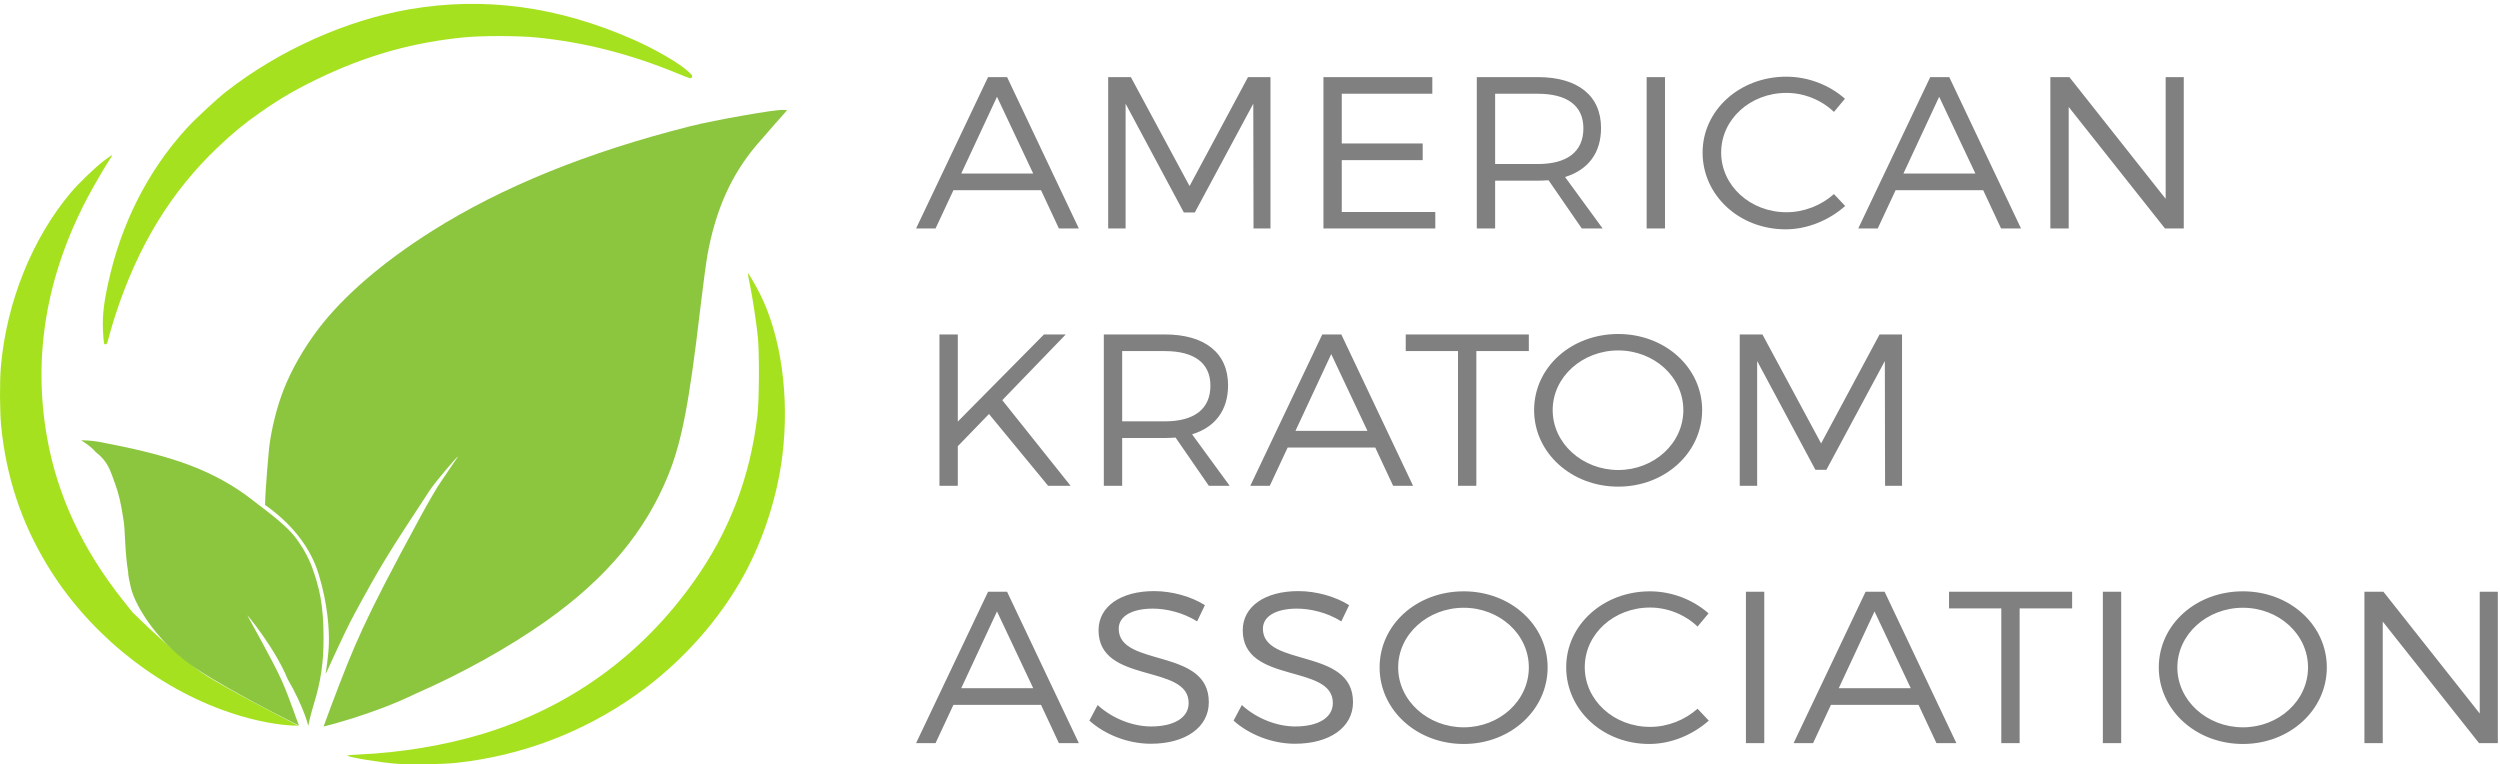
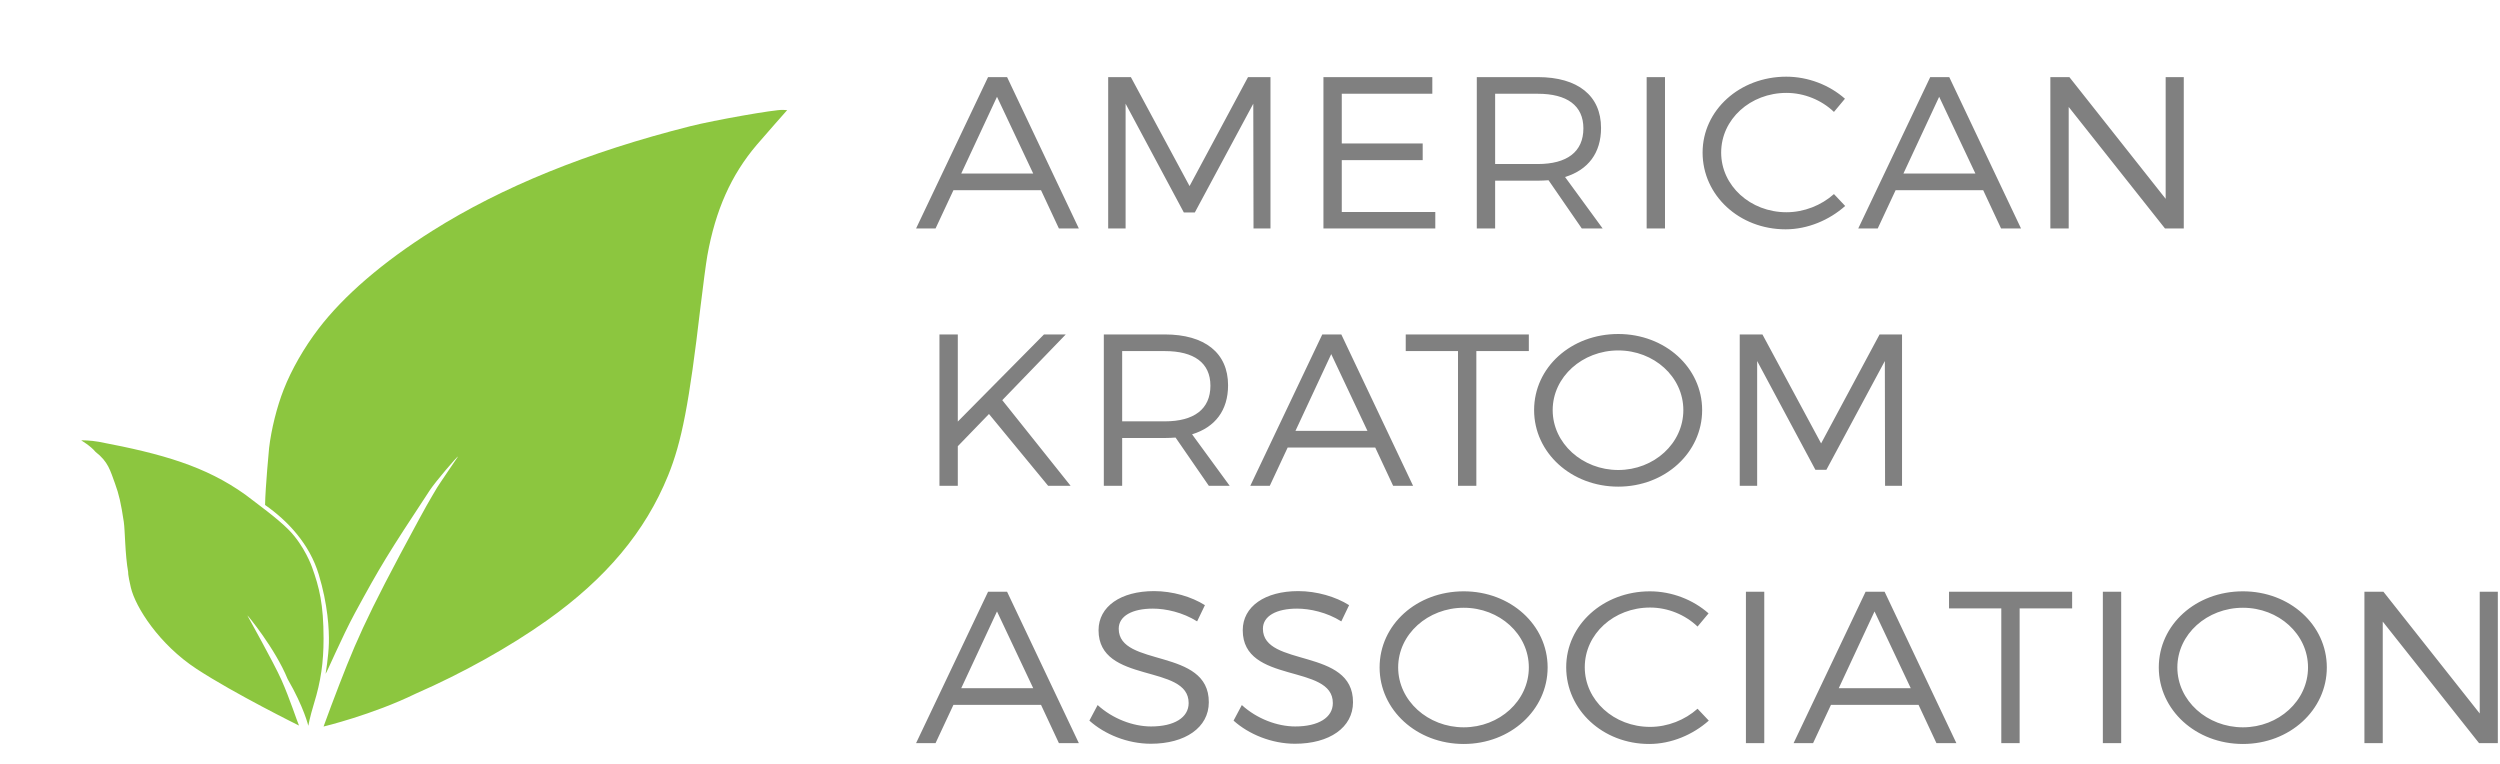
<svg xmlns="http://www.w3.org/2000/svg" width="350" height="107" viewBox="0 0 350 107">
  <g fill="none" fill-rule="evenodd" transform="translate(0 .54)">
    <path fill="gray" d="M144.65,23.756 L139.58,13.01 L134.573,23.756 L144.65,23.756 Z M138.328,10.255 L140.992,10.255 L151.037,31.444 L148.245,31.444 L145.742,26.086 L133.482,26.086 L130.979,31.444 L128.251,31.444 L138.328,10.255 Z M155.145,10.255 L158.322,10.255 L166.538,25.511 L174.722,10.255 L177.867,10.255 L177.867,31.444 L175.492,31.444 L175.46,13.979 L167.276,29.204 L165.736,29.204 L157.584,13.979 L157.584,31.444 L155.145,31.444 L155.145,10.255 Z M185.281,10.255 L200.525,10.255 L200.525,12.586 L187.848,12.586 L187.848,19.548 L199.177,19.548 L199.177,21.879 L187.848,21.879 L187.848,29.144 L200.942,29.144 L200.942,31.444 L185.281,31.444 L185.281,10.255 Z M215.288,22.424 C219.364,22.424 221.675,20.729 221.675,17.429 C221.675,14.221 219.364,12.586 215.288,12.586 L209.319,12.586 L209.319,22.424 L215.288,22.424 Z M206.751,10.255 L215.288,10.255 C220.904,10.255 224.146,12.859 224.146,17.369 C224.146,20.88 222.349,23.241 219.107,24.24 L224.37,31.444 L221.45,31.444 L216.796,24.694 C216.315,24.724 215.802,24.755 215.288,24.755 L209.319,24.755 L209.319,31.444 L206.751,31.444 L206.751,10.255 Z M230.532,31.444 L230.532,10.256 L233.1,10.256 L233.1,31.444 L230.532,31.444 Z M250.077,10.195 C253.158,10.195 256.143,11.375 258.293,13.282 L256.753,15.129 C255.02,13.464 252.581,12.465 250.109,12.465 C245.039,12.465 240.963,16.158 240.963,20.819 C240.963,25.451 245.039,29.174 250.109,29.174 C252.581,29.174 254.988,28.205 256.753,26.631 L258.325,28.296 C256.111,30.264 253.094,31.565 249.981,31.565 C243.498,31.565 238.363,26.813 238.363,20.819 C238.363,14.887 243.562,10.195 250.077,10.195 Z M276.555,23.756 L271.484,13.01 L266.478,23.756 L276.555,23.756 Z M270.233,10.255 L272.896,10.255 L282.942,31.444 L280.149,31.444 L277.646,26.086 L265.386,26.086 L262.883,31.444 L260.155,31.444 L270.233,10.255 Z M287.049,10.255 L289.713,10.255 L303.193,27.297 L303.193,10.255 L305.728,10.255 L305.728,31.444 L303.096,31.444 L289.617,14.433 L289.617,31.444 L287.049,31.444 L287.049,10.255 Z M131.524,46.281 L134.092,46.281 L134.092,58.479 L146.159,46.281 L149.208,46.281 L140.318,55.483 L149.882,67.469 L146.736,67.469 L138.456,57.42 L134.092,61.93 L134.092,67.469 L131.524,67.469 L131.524,46.281 Z M163.072,58.449 C167.148,58.449 169.459,56.754 169.459,53.455 C169.459,50.246 167.148,48.612 163.072,48.612 L157.103,48.612 L157.103,58.449 L163.072,58.449 Z M154.535,46.281 L163.072,46.281 C168.688,46.281 171.93,48.884 171.93,53.394 C171.93,56.905 170.133,59.266 166.891,60.265 L172.154,67.469 L169.234,67.469 L164.58,60.719 C164.099,60.75 163.586,60.78 163.072,60.78 L157.103,60.78 L157.103,67.469 L154.535,67.469 L154.535,46.281 Z M191.443,59.781 L186.372,49.035 L181.365,59.781 L191.443,59.781 Z M185.12,46.281 L187.784,46.281 L197.829,67.469 L195.037,67.469 L192.534,62.112 L180.274,62.112 L177.771,67.469 L175.043,67.469 L185.12,46.281 Z M196.803,46.281 L214.037,46.281 L214.037,48.612 L206.688,48.612 L206.688,67.469 L204.12,67.469 L204.12,48.612 L196.803,48.612 L196.803,46.281 Z M226.554,65.26 C231.56,65.26 235.668,61.536 235.668,56.875 C235.668,52.214 231.56,48.521 226.554,48.521 C221.547,48.521 217.375,52.214 217.375,56.875 C217.375,61.536 221.547,65.26 226.554,65.26 Z M226.554,46.22 C233.101,46.22 238.3,50.912 238.3,56.875 C238.3,62.838 233.101,67.59 226.554,67.59 C219.974,67.59 214.775,62.838 214.775,56.875 C214.775,50.882 219.974,46.22 226.554,46.22 Z M243.563,46.281 L246.74,46.281 L254.956,61.537 L263.14,46.281 L266.285,46.281 L266.285,67.469 L263.91,67.469 L263.878,50.004 L255.695,65.229 L254.154,65.229 L246.002,50.004 L246.002,67.469 L243.563,67.469 L243.563,46.281 Z M144.65,95.806 L139.58,85.061 L134.573,95.806 L144.65,95.806 Z M138.328,82.306 L140.992,82.306 L151.037,103.495 L148.245,103.495 L145.742,98.137 L133.482,98.137 L130.979,103.495 L128.251,103.495 L138.328,82.306 Z M153.669,98.167 C155.755,100.074 158.611,101.164 161.147,101.164 C164.388,101.164 166.41,99.923 166.41,97.895 C166.442,92.325 153.797,95.292 153.797,87.694 C153.797,84.364 156.91,82.215 161.564,82.215 C164.163,82.215 166.827,83.002 168.689,84.183 L167.597,86.453 C165.575,85.182 163.201,84.667 161.403,84.667 C158.515,84.667 156.621,85.696 156.621,87.482 C156.621,92.931 169.266,90.085 169.234,97.774 C169.234,101.315 165.928,103.585 161.115,103.585 C157.841,103.585 154.632,102.254 152.513,100.347 L153.669,98.167 Z M173.856,98.167 C175.942,100.074 178.798,101.164 181.333,101.164 C184.575,101.164 186.597,99.923 186.597,97.895 C186.629,92.325 173.984,95.292 173.984,87.694 C173.984,84.364 177.097,82.215 181.751,82.215 C184.35,82.215 187.014,83.002 188.875,84.183 L187.784,86.453 C185.762,85.182 183.387,84.667 181.59,84.667 C178.702,84.667 176.808,85.696 176.808,87.482 C176.808,92.931 189.453,90.085 189.421,97.774 C189.421,101.315 186.115,103.585 181.301,103.585 C178.028,103.585 174.818,102.254 172.7,100.347 L173.856,98.167 Z M204.922,101.285 C209.929,101.285 214.037,97.562 214.037,92.9 C214.037,88.239 209.929,84.546 204.922,84.546 C199.916,84.546 195.743,88.239 195.743,92.9 C195.743,97.562 199.916,101.285 204.922,101.285 Z M204.922,82.245 C211.469,82.245 216.668,86.937 216.668,92.9 C216.668,98.863 211.469,103.616 204.922,103.616 C198.343,103.616 193.144,98.863 193.144,92.9 C193.144,86.907 198.343,82.245 204.922,82.245 Z M230.982,82.246 C234.063,82.246 237.048,83.426 239.198,85.333 L237.657,87.179 C235.924,85.515 233.485,84.516 231.014,84.516 C225.943,84.516 221.867,88.209 221.867,92.87 C221.867,97.501 225.943,101.224 231.014,101.224 C233.485,101.224 235.892,100.256 237.657,98.682 L239.23,100.347 C237.016,102.314 233.999,103.616 230.886,103.616 C224.403,103.616 219.268,98.863 219.268,92.87 C219.268,86.937 224.467,82.246 230.982,82.246 Z M244.429,103.495 L244.429,82.306 L246.997,82.306 L246.997,103.495 L244.429,103.495 Z M267.505,95.806 L262.434,85.061 L257.427,95.806 L267.505,95.806 Z M261.182,82.306 L263.846,82.306 L273.891,103.495 L271.099,103.495 L268.596,98.137 L256.336,98.137 L253.833,103.495 L251.105,103.495 L261.182,82.306 Z M272.864,82.306 L290.099,82.306 L290.099,84.637 L282.749,84.637 L282.749,103.495 L280.182,103.495 L280.182,84.637 L272.864,84.637 L272.864,82.306 Z M294.399,103.495 L294.399,82.306 L296.967,82.306 L296.967,103.495 L294.399,103.495 Z M314.008,101.285 C319.015,101.285 323.123,97.562 323.123,92.9 C323.123,88.239 319.015,84.546 314.008,84.546 C309.002,84.546 304.83,88.239 304.83,92.9 C304.83,97.562 309.002,101.285 314.008,101.285 Z M314.008,82.245 C320.555,82.245 325.755,86.937 325.755,92.9 C325.755,98.863 320.555,103.616 314.008,103.616 C307.429,103.616 302.23,98.863 302.23,92.9 C302.23,86.907 307.429,82.245 314.008,82.245 Z M331.018,82.306 L333.682,82.306 L347.161,99.348 L347.161,82.306 L349.696,82.306 L349.696,103.495 L347.065,103.495 L333.585,86.483 L333.585,103.495 L331.018,103.495 L331.018,82.306 Z" />
-     <path fill="#A6E120" d="M63.871,106.258 C61.965,106.461 57.574,106.547 55.77,106.407 C53.377,106.236 48.929,105.509 48.634,105.252 C48.589,105.198 49.304,105.134 50.223,105.091 C56.122,104.834 62.26,103.807 67.501,102.224 C79.72,98.521 89.783,91.256 97.191,80.791 C102.126,73.815 105.008,66.282 106.04,57.625 C106.29,55.528 106.324,48.83 106.097,46.604 C105.893,44.614 105.337,40.965 104.962,39.2 C104.792,38.386 104.679,37.723 104.713,37.723 C104.815,37.723 105.802,39.424 106.403,40.612 C109.375,46.561 110.544,55.036 109.534,63.243 C108.842,68.839 106.959,74.746 104.293,79.711 C100.787,86.216 95.387,92.262 89.113,96.702 C81.614,102.01 72.947,105.295 63.871,106.258 Z M28.502,93.796 C31.782,95.964 41.799,101.068 41.799,101.068 L40.704,101.025 C37.857,100.843 34.442,100.062 31.14,98.853 C21.145,95.194 12.081,87.682 6.556,78.491 C2.959,72.52 0.883,66.228 0.168,59.166 C-0.036,57.197 -0.058,52.81 0.123,50.809 C0.906,41.768 4.514,32.812 9.948,26.381 C10.98,25.15 13.465,22.764 14.554,21.962 C15.745,21.074 15.881,21.009 15.564,21.469 C14.94,22.368 13.215,25.311 12.319,27.002 C6.488,37.991 4.559,49.333 6.59,60.718 C8.019,68.818 11.559,76.394 17.231,83.52 L18.547,85.178 L19.975,86.557 C19.975,86.557 25.252,91.649 28.502,93.796 Z M15.076,47.278 C14.996,47.546 14.906,47.674 14.758,47.674 C14.577,47.674 14.543,47.546 14.474,46.69 C14.282,44.1 14.418,42.485 15.098,39.307 C16.891,30.875 20.692,23.353 26.171,17.382 C27.453,15.991 30.346,13.316 31.73,12.235 C39.059,6.511 48.464,2.295 57.291,0.765 C67.796,-1.044 78.12,0.347 88.716,5.023 C91.757,6.361 95.081,8.298 96.34,9.453 C96.907,9.967 96.964,10.063 96.862,10.277 C96.749,10.513 96.737,10.513 94.854,9.742 C88.172,6.992 81.784,5.366 75.046,4.702 C72.516,4.446 67.308,4.446 64.835,4.702 C57.994,5.398 51.936,7.056 45.662,9.945 C41.986,11.636 39.399,13.113 36.359,15.253 C34.215,16.751 32.638,18.046 30.573,20.004 C23.97,26.252 19.353,33.796 16.176,43.501 C15.904,44.357 15.564,45.459 15.427,45.962 C15.291,46.465 15.132,47.054 15.076,47.278 Z" />
    <path fill="#8CC63F" d="M44.619,79.864 C43.337,75.643 40.339,72.416 37.11,70.154 C37.153,67.622 37.675,62.173 37.675,62.173 C37.981,59.562 38.764,56.416 39.717,53.998 C40.818,51.184 42.576,48.124 44.595,45.481 C48.112,40.869 53.581,36.161 60.513,31.784 C70.303,25.61 82.284,20.753 96.658,17.125 C100.016,16.28 108.502,14.782 109.614,14.846 L110.204,14.878 L108.502,16.804 C107.572,17.863 106.414,19.19 105.938,19.747 C102.364,23.952 100.175,28.863 99.029,35.23 C98.847,36.257 98.416,39.51 98.064,42.463 C96.488,55.935 95.444,61.338 93.527,66.046 C90.327,73.911 84.825,80.47 76.52,86.355 C71.313,90.047 64.778,93.696 58.198,96.574 C52.114,99.542 45.299,101.175 45.299,101.175 L46.36,98.296 C49.661,89.597 50.835,86.591 58.686,72.124 C60.274,69.181 61.16,67.828 61.183,67.742 C61.205,67.657 64.134,63.36 64.134,63.36 C64.01,63.328 60.978,66.881 60.184,68.079 C54.216,77.143 53.309,78.63 49.689,85.285 C47.852,88.677 45.707,93.729 45.582,93.793 C45.582,93.793 45.998,91.351 46.044,89.484 C46.091,87.617 45.902,84.085 44.619,79.864 Z M34.34,68.707 C35.942,69.944 38.773,71.964 40.435,73.652 C42.643,75.894 43.674,78.838 43.674,78.838 C44.699,81.69 45.299,84.024 45.299,88.87 C45.299,92.219 44.913,94.851 43.971,97.912 C43.348,99.955 43.163,101.074 43.163,101.074 C43.163,101.074 42.566,98.497 40.265,94.517 C38.549,90.296 34.604,85.493 34.638,85.632 C34.672,85.75 38.255,92.078 39.412,94.668 C40.569,97.268 41.6,100.472 41.861,101.039 C41.861,101.039 32.824,96.578 27.539,93.12 C22.253,89.663 18.952,84.426 18.32,81.716 C17.865,79.768 17.946,79.571 17.946,79.571 C17.492,77.003 17.514,73.778 17.332,72.526 C16.935,69.905 16.663,68.68 16.096,67.139 C15.427,65.331 15.169,64.12 13.368,62.717 C12.676,61.872 11.365,61.114 11.365,61.114 C11.399,61.092 12.716,61.103 13.862,61.317 C22.768,63.008 28.769,64.727 34.34,68.707 Z" />
  </g>
</svg>